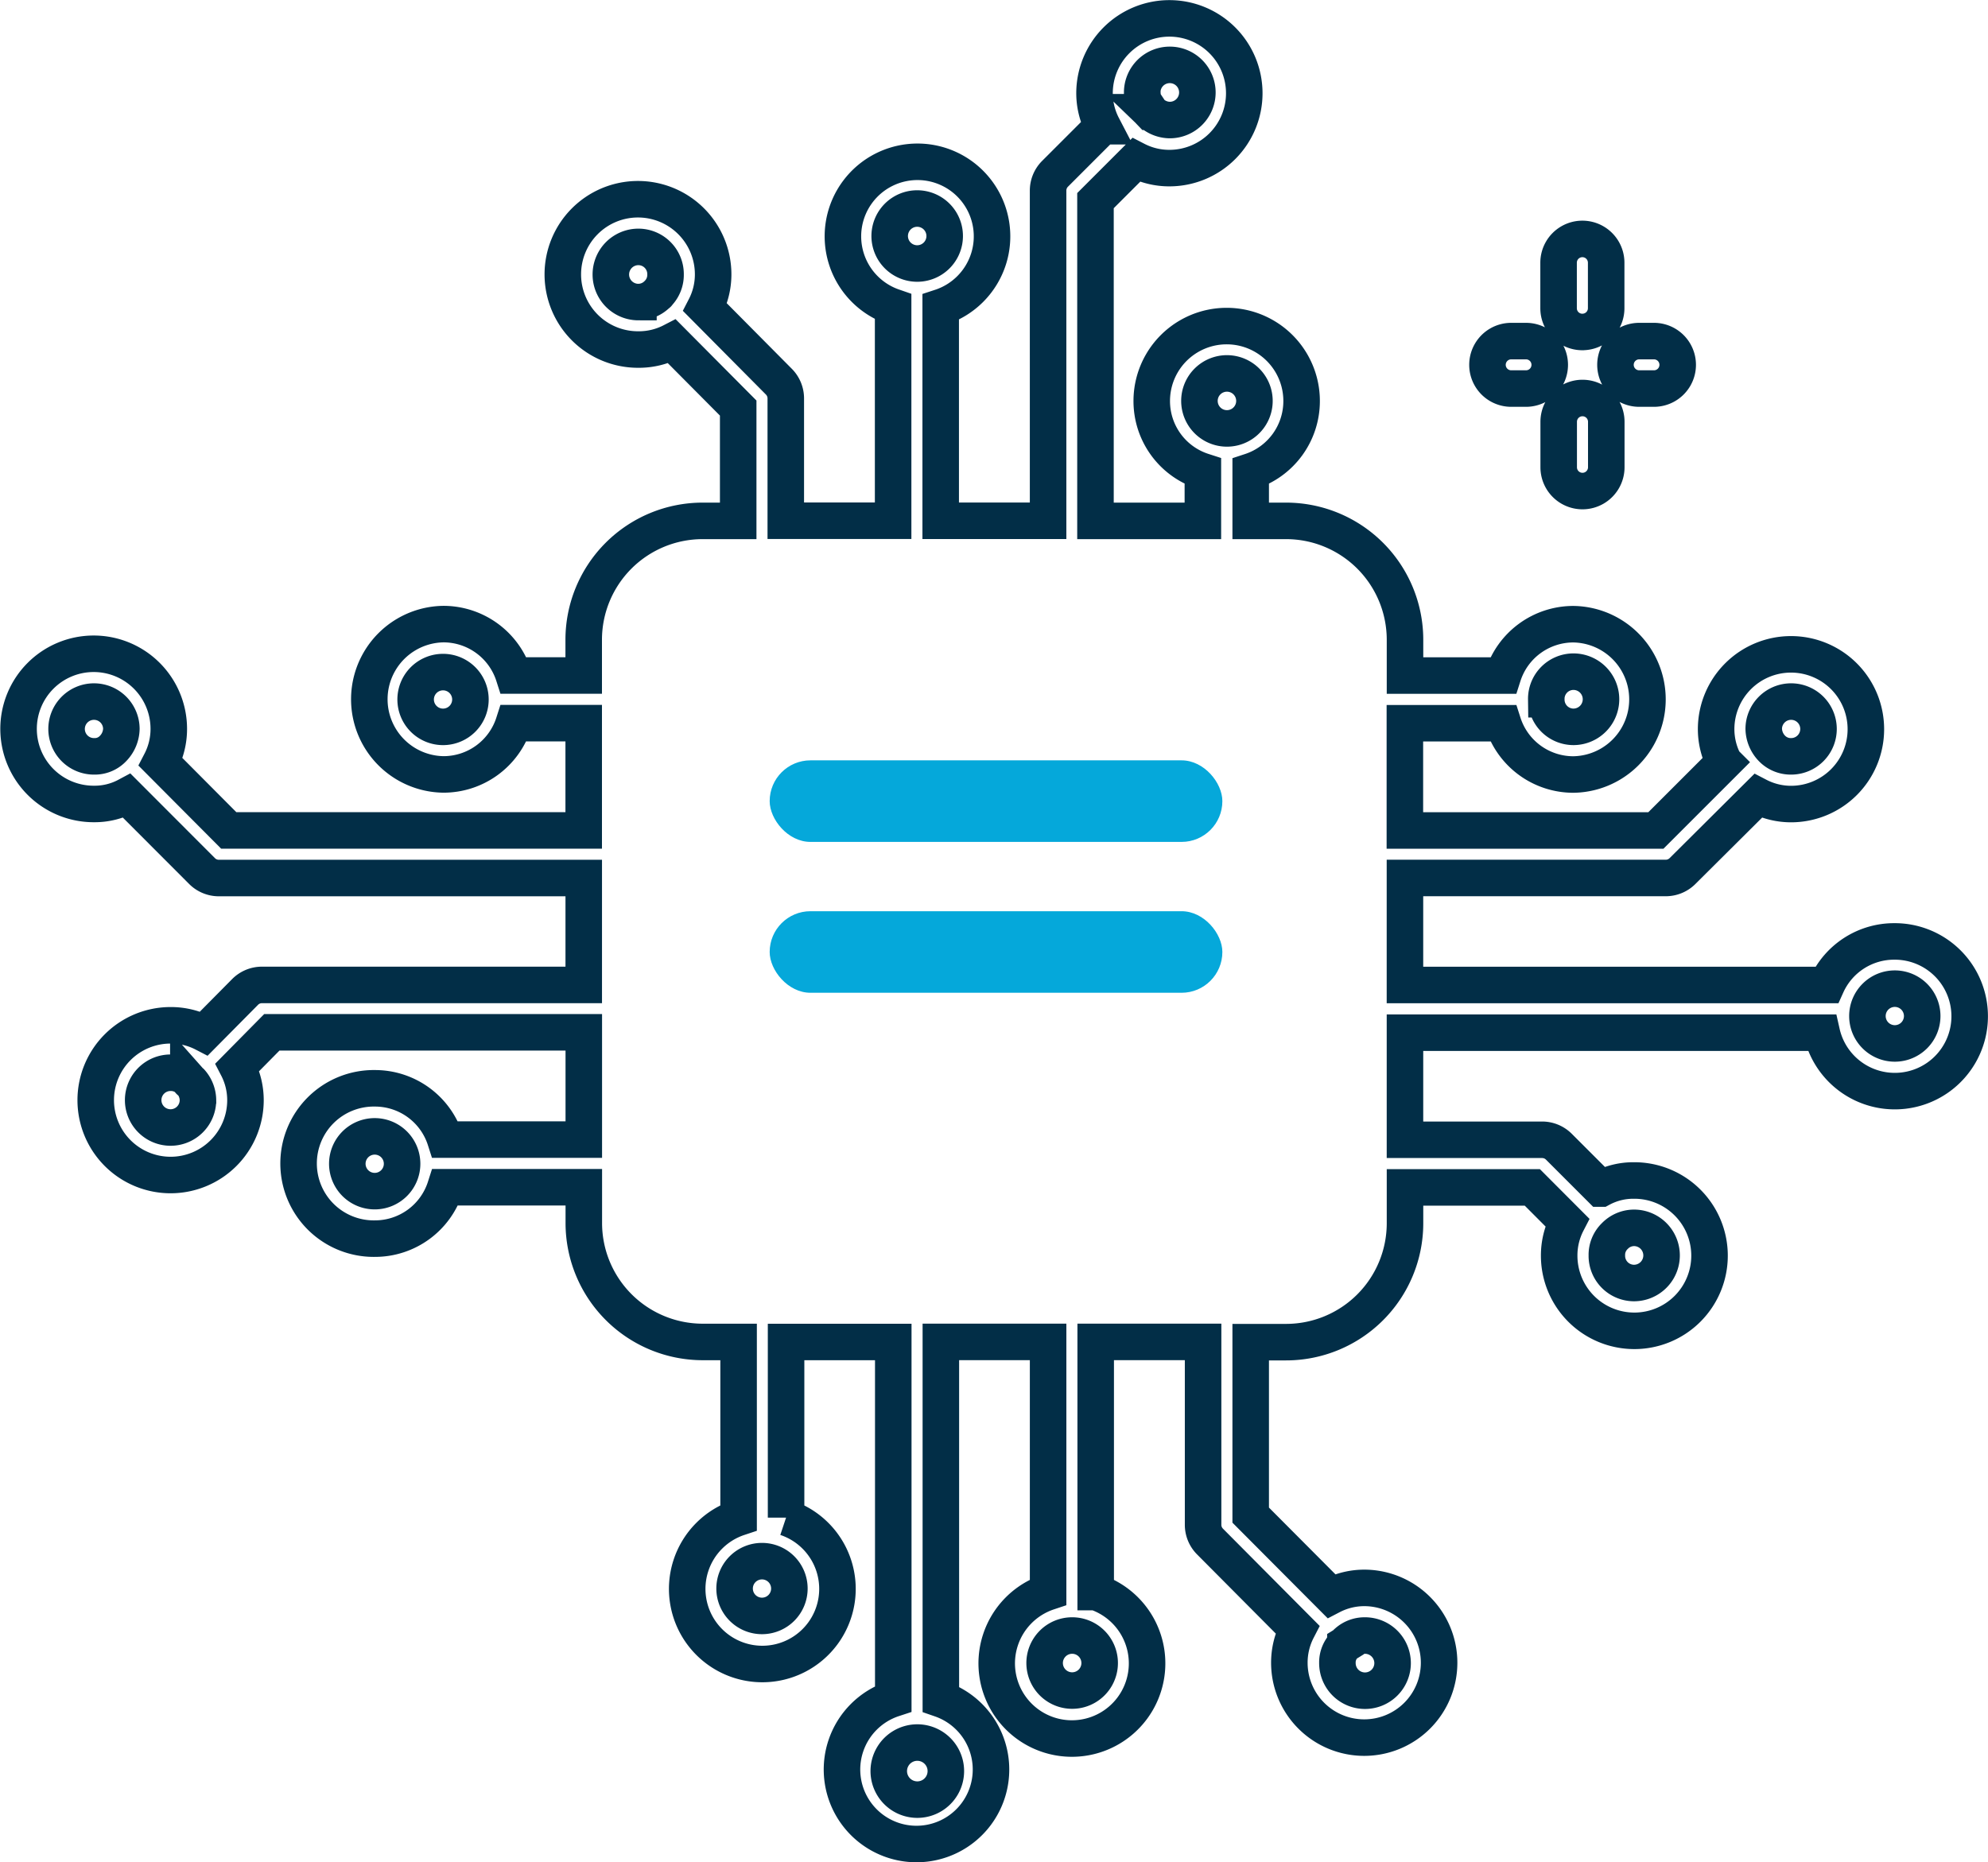
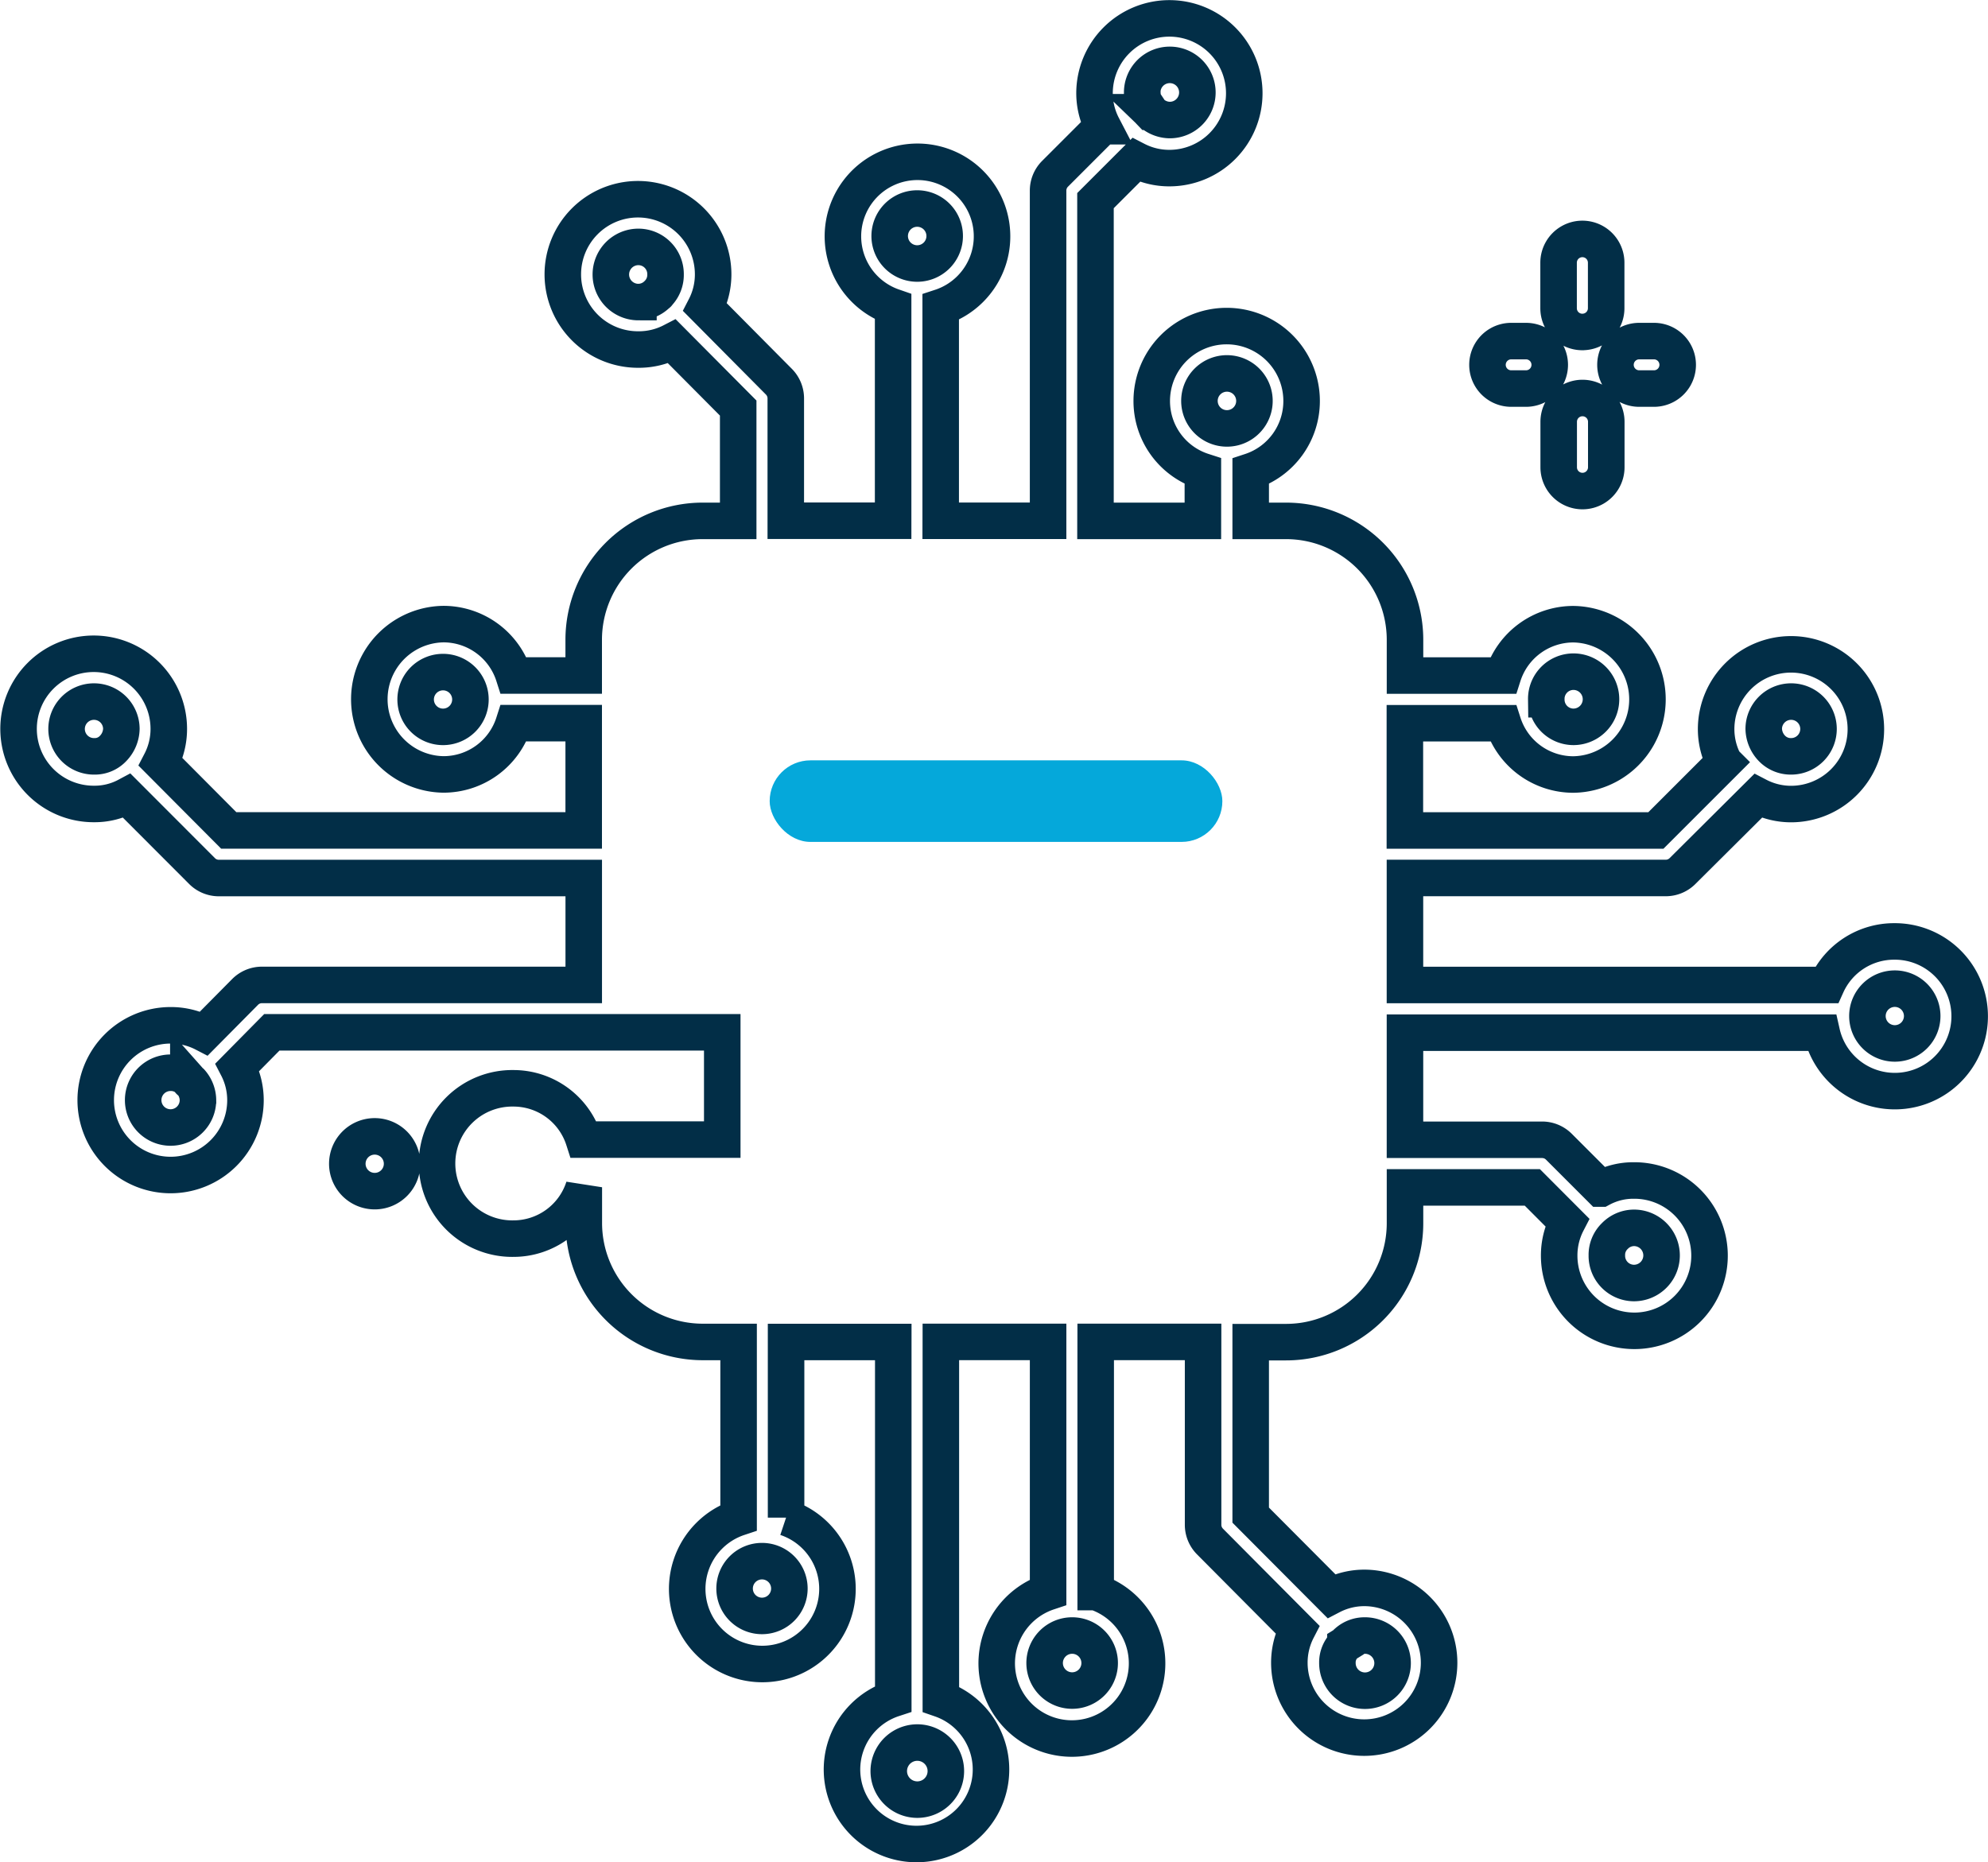
<svg xmlns="http://www.w3.org/2000/svg" width="108.864" height="102" viewBox="0 0 108.864 102">
  <g id="Ultra-low-power_microcontrollers_for_battery-based_app" data-name="Ultra-low-power microcontrollers for battery-based app" transform="translate(-109.839 -55.05)">
-     <path id="Path_2110" data-name="Path 2110" d="M195.194,80.642V78.152a1.3,1.3,0,0,1,2.606,0v2.491a1.3,1.3,0,0,1-2.606,0Zm1.3-7.41a1.3,1.3,0,0,0,1.3-1.3V69.439a1.3,1.3,0,0,0-2.606,0v2.494a1.3,1.3,0,0,0,1.3,1.3Zm-3.9,3.1h.81a1.3,1.3,0,1,0,0-2.6h-.81a1.3,1.3,0,1,0,0,2.6Zm7.009,0h.808a1.3,1.3,0,1,0,0-2.6h-.808a1.3,1.3,0,0,0,0,2.6ZM217.7,110.7a4.1,4.1,0,0,1-8.1.912H186.776v5.865h7.511a1.3,1.3,0,0,1,.92.383l2.29,2.29h.013a3.746,3.746,0,0,1,1.8-.443,4.117,4.117,0,1,1-4.09,4.117,3.941,3.941,0,0,1,.44-1.824l-1.91-1.915h-6.972v1.962a6.514,6.514,0,0,1-6.514,6.514h-1.936v9.474l4.411,4.429h0a3.925,3.925,0,0,1,1.823-.443,4.1,4.1,0,1,1-4.117,4.117,3.959,3.959,0,0,1,.441-1.842l-4.787-4.815h0a1.3,1.3,0,0,1-.378-.919V128.549h-5.881v13.7a4.117,4.117,0,1,1-2.606,0v-13.7h-5.873v19.564a4.08,4.08,0,1,1-2.606-.021V128.552h-5.87v9.62a4.114,4.114,0,1,1-2.6,0v-9.622h-1.962a6.514,6.514,0,0,1-6.514-6.514v-1.959h-7.582a4.045,4.045,0,0,1-3.856,2.814,4.117,4.117,0,1,1,0-8.233,4.041,4.041,0,0,1,3.853,2.809h7.584V111.59H124.726L122.84,113.5a3.926,3.926,0,0,1,.441,1.824,4.1,4.1,0,1,1-4.091-4.117,3.935,3.935,0,0,1,1.823.442l2.244-2.266a1.3,1.3,0,0,1,.925-.388h17.623v-5.854H121.821a1.3,1.3,0,0,1-.919-.383l-4.111-4.117a3.746,3.746,0,0,1-1.8.443,4.113,4.113,0,1,1,4.091-4.117,3.935,3.935,0,0,1-.442,1.823l3.726,3.744h19.437V94.657h-3.83a4.042,4.042,0,0,1-3.857,2.809,4.117,4.117,0,0,1,0-8.233,4.045,4.045,0,0,1,3.857,2.814h3.83V90.093a6.514,6.514,0,0,1,6.514-6.514h1.946V77.4l-3.624-3.647h0a3.943,3.943,0,0,1-1.839.441,4.116,4.116,0,1,1,4.091-4.117,3.93,3.93,0,0,1-.438,1.808l4.038,4.07a1.3,1.3,0,0,1,.378.917v6.7h5.878V71.854a4.083,4.083,0,1,1,2.605.021v11.7h5.881V65.49a1.3,1.3,0,0,1,.38-.92l2.606-2.606h0a3.928,3.928,0,0,1-.443-1.824,4.1,4.1,0,1,1,4.117,4.117,3.959,3.959,0,0,1-1.842-.441l-2.223,2.223v17.54h5.881V80.864a4.041,4.041,0,0,1-2.8-3.851,4.1,4.1,0,1,1,8.207,0,4.053,4.053,0,0,1-2.788,3.856v2.71h1.936a6.514,6.514,0,0,1,6.514,6.514v1.959h5.367a4.045,4.045,0,0,1,3.857-2.814,4.117,4.117,0,0,1,0,8.233,4.043,4.043,0,0,1-3.854-2.809h-5.377v5.875h13.744l3.742-3.742h0a3.935,3.935,0,0,1-.442-1.823,4.1,4.1,0,1,1,4.117,4.117,3.928,3.928,0,0,1-1.824-.443l-4.13,4.109a1.3,1.3,0,0,1-.922.383H186.775V109h23.092a4.051,4.051,0,0,1,3.718-2.387A4.1,4.1,0,0,1,217.7,110.7ZM206.422,94.965h0a1.591,1.591,0,0,0,.443,1.068,1.434,1.434,0,0,0,1.069.443,1.5,1.5,0,1,0-1.512-1.511Zm-11.907-1.616h0A1.491,1.491,0,0,0,196,94.86a1.511,1.511,0,0,0,0-3.022,1.491,1.491,0,0,0-1.486,1.511ZM175.521,77.014a1.506,1.506,0,1,0,.441-1.07,1.5,1.5,0,0,0-.441,1.07ZM172.394,60.13a1.534,1.534,0,0,0,.427,1.042h.018l.016.024a1.53,1.53,0,0,0,1.042.429,1.511,1.511,0,1,0-1.511-1.511ZM160.07,69.483a1.506,1.506,0,1,0-1.07-.441,1.511,1.511,0,0,0,1.07.441ZM144.8,71.594a1.471,1.471,0,0,0,1.042-.442.026.026,0,0,0,.026-.026,1.454,1.454,0,0,0,.417-1.042,1.491,1.491,0,0,0-1.485-1.511,1.511,1.511,0,1,0,0,3.022Zm-9.2,21.756a1.5,1.5,0,1,0-1.486,1.511,1.5,1.5,0,0,0,1.486-1.511ZM115,96.476a1.376,1.376,0,0,0,1.042-.443,1.592,1.592,0,0,0,.443-1.068A1.5,1.5,0,1,0,115,96.476Zm5.68,18.838a1.534,1.534,0,0,0-.383-1c-.024-.021-.058-.029-.081-.052s-.037-.065-.063-.094h0a1.428,1.428,0,0,0-.959-.363,1.5,1.5,0,1,0,1.485,1.512Zm11.178,3.465a1.5,1.5,0,1,0-1.485,1.511,1.5,1.5,0,0,0,1.485-1.511Zm21.208,23.266a1.5,1.5,0,1,0-1.485,1.511,1.5,1.5,0,0,0,1.485-1.511Zm7.035,8.447h-.059a1.563,1.563,0,1,0,.059,0Zm8.473-5.862h-.047a1.507,1.507,0,1,0,.047,0Zm16,0a1.43,1.43,0,0,0-.964.365.508.508,0,0,0-.075.075v.021l-.021.013c0,.016-.039.031-.047.047a1.353,1.353,0,0,0-.391.99,1.511,1.511,0,1,0,1.511-1.511ZM199.316,122.3a1.472,1.472,0,0,0-1.042.443,1.432,1.432,0,0,0-.443,1.068,1.489,1.489,0,0,0,1.486,1.511,1.511,1.511,0,0,0,0-3.022ZM215.1,110.7a1.5,1.5,0,1,0-1.5,1.5A1.5,1.5,0,0,0,215.1,110.7Z" transform="translate(0 0)" fill="none" stroke="#022e47" stroke-width="2" />
+     <path id="Path_2110" data-name="Path 2110" d="M195.194,80.642V78.152a1.3,1.3,0,0,1,2.606,0v2.491a1.3,1.3,0,0,1-2.606,0Zm1.3-7.41a1.3,1.3,0,0,0,1.3-1.3V69.439a1.3,1.3,0,0,0-2.606,0v2.494a1.3,1.3,0,0,0,1.3,1.3Zm-3.9,3.1h.81a1.3,1.3,0,1,0,0-2.6h-.81a1.3,1.3,0,1,0,0,2.6Zm7.009,0h.808a1.3,1.3,0,1,0,0-2.6h-.808a1.3,1.3,0,0,0,0,2.6ZM217.7,110.7a4.1,4.1,0,0,1-8.1.912H186.776v5.865h7.511a1.3,1.3,0,0,1,.92.383l2.29,2.29h.013a3.746,3.746,0,0,1,1.8-.443,4.117,4.117,0,1,1-4.09,4.117,3.941,3.941,0,0,1,.44-1.824l-1.91-1.915h-6.972v1.962a6.514,6.514,0,0,1-6.514,6.514h-1.936v9.474l4.411,4.429h0a3.925,3.925,0,0,1,1.823-.443,4.1,4.1,0,1,1-4.117,4.117,3.959,3.959,0,0,1,.441-1.842l-4.787-4.815h0a1.3,1.3,0,0,1-.378-.919V128.549h-5.881v13.7a4.117,4.117,0,1,1-2.606,0v-13.7h-5.873v19.564a4.08,4.08,0,1,1-2.606-.021V128.552h-5.87v9.62a4.114,4.114,0,1,1-2.6,0v-9.622h-1.962a6.514,6.514,0,0,1-6.514-6.514v-1.959a4.045,4.045,0,0,1-3.856,2.814,4.117,4.117,0,1,1,0-8.233,4.041,4.041,0,0,1,3.853,2.809h7.584V111.59H124.726L122.84,113.5a3.926,3.926,0,0,1,.441,1.824,4.1,4.1,0,1,1-4.091-4.117,3.935,3.935,0,0,1,1.823.442l2.244-2.266a1.3,1.3,0,0,1,.925-.388h17.623v-5.854H121.821a1.3,1.3,0,0,1-.919-.383l-4.111-4.117a3.746,3.746,0,0,1-1.8.443,4.113,4.113,0,1,1,4.091-4.117,3.935,3.935,0,0,1-.442,1.823l3.726,3.744h19.437V94.657h-3.83a4.042,4.042,0,0,1-3.857,2.809,4.117,4.117,0,0,1,0-8.233,4.045,4.045,0,0,1,3.857,2.814h3.83V90.093a6.514,6.514,0,0,1,6.514-6.514h1.946V77.4l-3.624-3.647h0a3.943,3.943,0,0,1-1.839.441,4.116,4.116,0,1,1,4.091-4.117,3.93,3.93,0,0,1-.438,1.808l4.038,4.07a1.3,1.3,0,0,1,.378.917v6.7h5.878V71.854a4.083,4.083,0,1,1,2.605.021v11.7h5.881V65.49a1.3,1.3,0,0,1,.38-.92l2.606-2.606h0a3.928,3.928,0,0,1-.443-1.824,4.1,4.1,0,1,1,4.117,4.117,3.959,3.959,0,0,1-1.842-.441l-2.223,2.223v17.54h5.881V80.864a4.041,4.041,0,0,1-2.8-3.851,4.1,4.1,0,1,1,8.207,0,4.053,4.053,0,0,1-2.788,3.856v2.71h1.936a6.514,6.514,0,0,1,6.514,6.514v1.959h5.367a4.045,4.045,0,0,1,3.857-2.814,4.117,4.117,0,0,1,0,8.233,4.043,4.043,0,0,1-3.854-2.809h-5.377v5.875h13.744l3.742-3.742h0a3.935,3.935,0,0,1-.442-1.823,4.1,4.1,0,1,1,4.117,4.117,3.928,3.928,0,0,1-1.824-.443l-4.13,4.109a1.3,1.3,0,0,1-.922.383H186.775V109h23.092a4.051,4.051,0,0,1,3.718-2.387A4.1,4.1,0,0,1,217.7,110.7ZM206.422,94.965h0a1.591,1.591,0,0,0,.443,1.068,1.434,1.434,0,0,0,1.069.443,1.5,1.5,0,1,0-1.512-1.511Zm-11.907-1.616h0A1.491,1.491,0,0,0,196,94.86a1.511,1.511,0,0,0,0-3.022,1.491,1.491,0,0,0-1.486,1.511ZM175.521,77.014a1.506,1.506,0,1,0,.441-1.07,1.5,1.5,0,0,0-.441,1.07ZM172.394,60.13a1.534,1.534,0,0,0,.427,1.042h.018l.016.024a1.53,1.53,0,0,0,1.042.429,1.511,1.511,0,1,0-1.511-1.511ZM160.07,69.483a1.506,1.506,0,1,0-1.07-.441,1.511,1.511,0,0,0,1.07.441ZM144.8,71.594a1.471,1.471,0,0,0,1.042-.442.026.026,0,0,0,.026-.026,1.454,1.454,0,0,0,.417-1.042,1.491,1.491,0,0,0-1.485-1.511,1.511,1.511,0,1,0,0,3.022Zm-9.2,21.756a1.5,1.5,0,1,0-1.486,1.511,1.5,1.5,0,0,0,1.486-1.511ZM115,96.476a1.376,1.376,0,0,0,1.042-.443,1.592,1.592,0,0,0,.443-1.068A1.5,1.5,0,1,0,115,96.476Zm5.68,18.838a1.534,1.534,0,0,0-.383-1c-.024-.021-.058-.029-.081-.052s-.037-.065-.063-.094h0a1.428,1.428,0,0,0-.959-.363,1.5,1.5,0,1,0,1.485,1.512Zm11.178,3.465a1.5,1.5,0,1,0-1.485,1.511,1.5,1.5,0,0,0,1.485-1.511Zm21.208,23.266a1.5,1.5,0,1,0-1.485,1.511,1.5,1.5,0,0,0,1.485-1.511Zm7.035,8.447h-.059a1.563,1.563,0,1,0,.059,0Zm8.473-5.862h-.047a1.507,1.507,0,1,0,.047,0Zm16,0a1.43,1.43,0,0,0-.964.365.508.508,0,0,0-.075.075v.021l-.021.013c0,.016-.039.031-.047.047a1.353,1.353,0,0,0-.391.99,1.511,1.511,0,1,0,1.511-1.511ZM199.316,122.3a1.472,1.472,0,0,0-1.042.443,1.432,1.432,0,0,0-.443,1.068,1.489,1.489,0,0,0,1.486,1.511,1.511,1.511,0,0,0,0-3.022ZM215.1,110.7a1.5,1.5,0,1,0-1.5,1.5A1.5,1.5,0,0,0,215.1,110.7Z" transform="translate(0 0)" fill="none" stroke="#022e47" stroke-width="2" />
    <rect id="Rectangle_72" data-name="Rectangle 72" width="24.789" height="4.467" rx="2.233" transform="translate(151.987 96.695)" fill="#05a8da" />
-     <rect id="Rectangle_73" data-name="Rectangle 73" width="24.789" height="4.467" rx="2.233" transform="translate(151.987 104.958)" fill="#05a8da" />
  </g>
</svg>